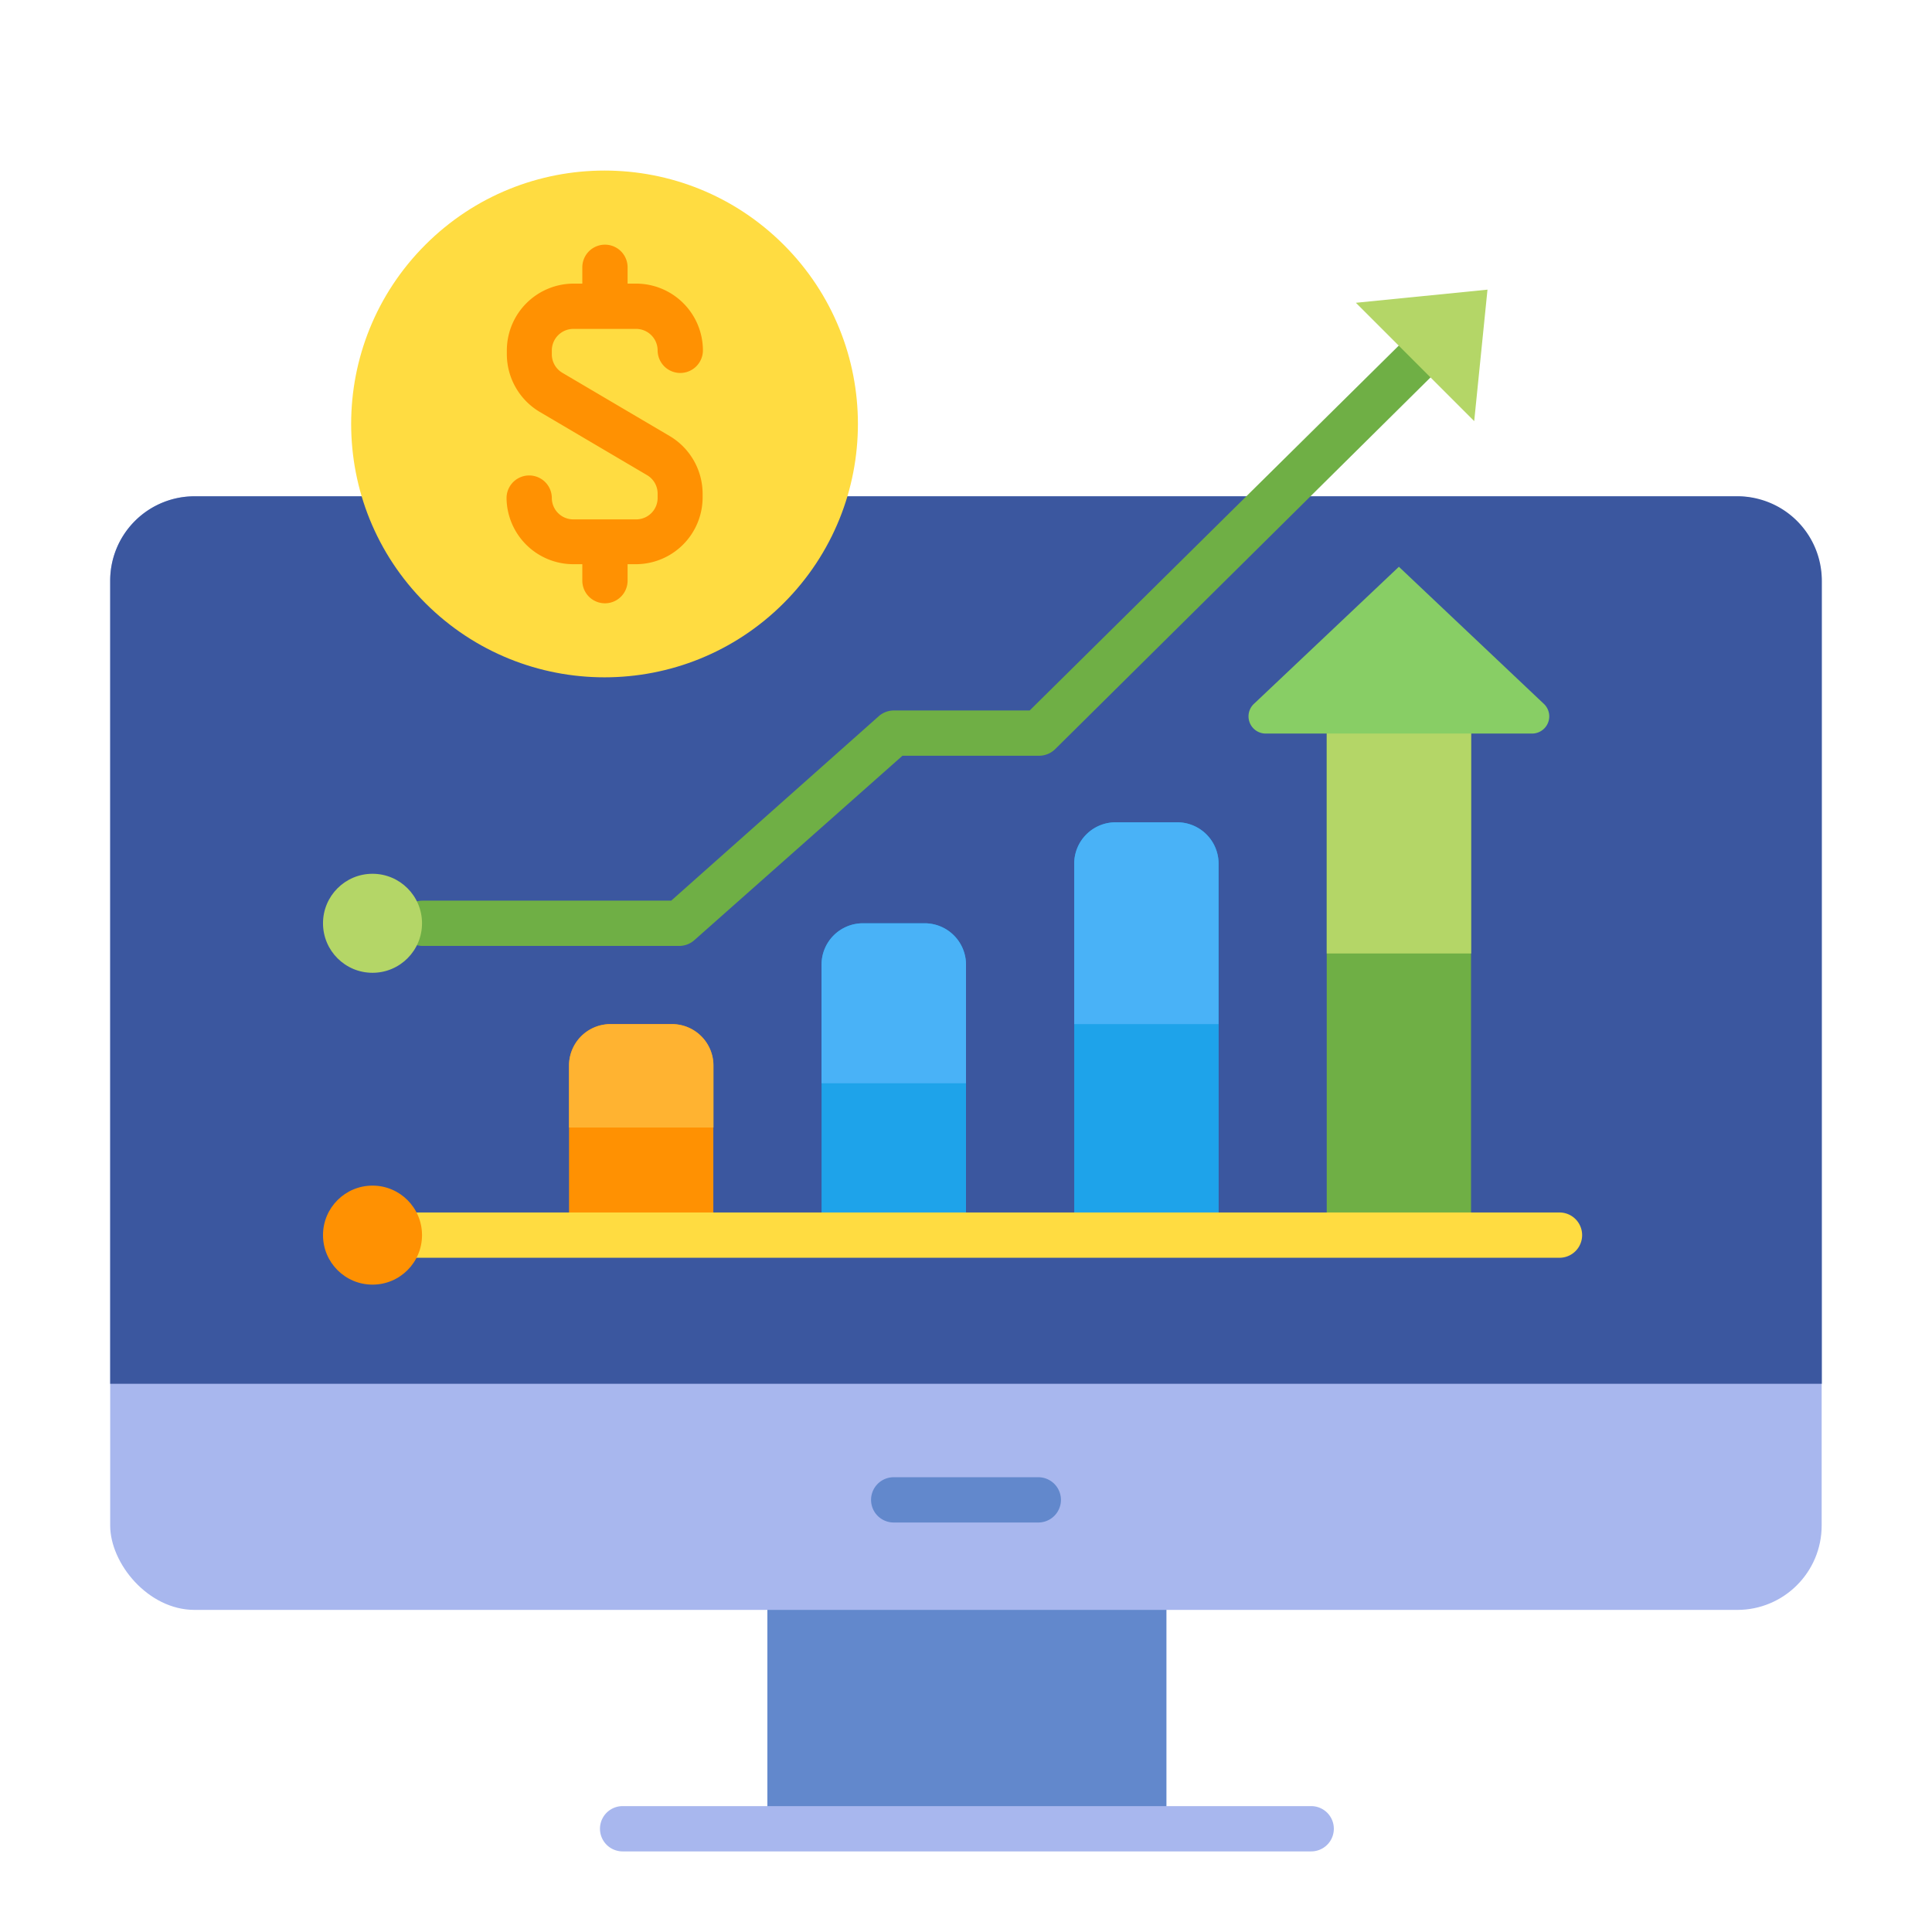
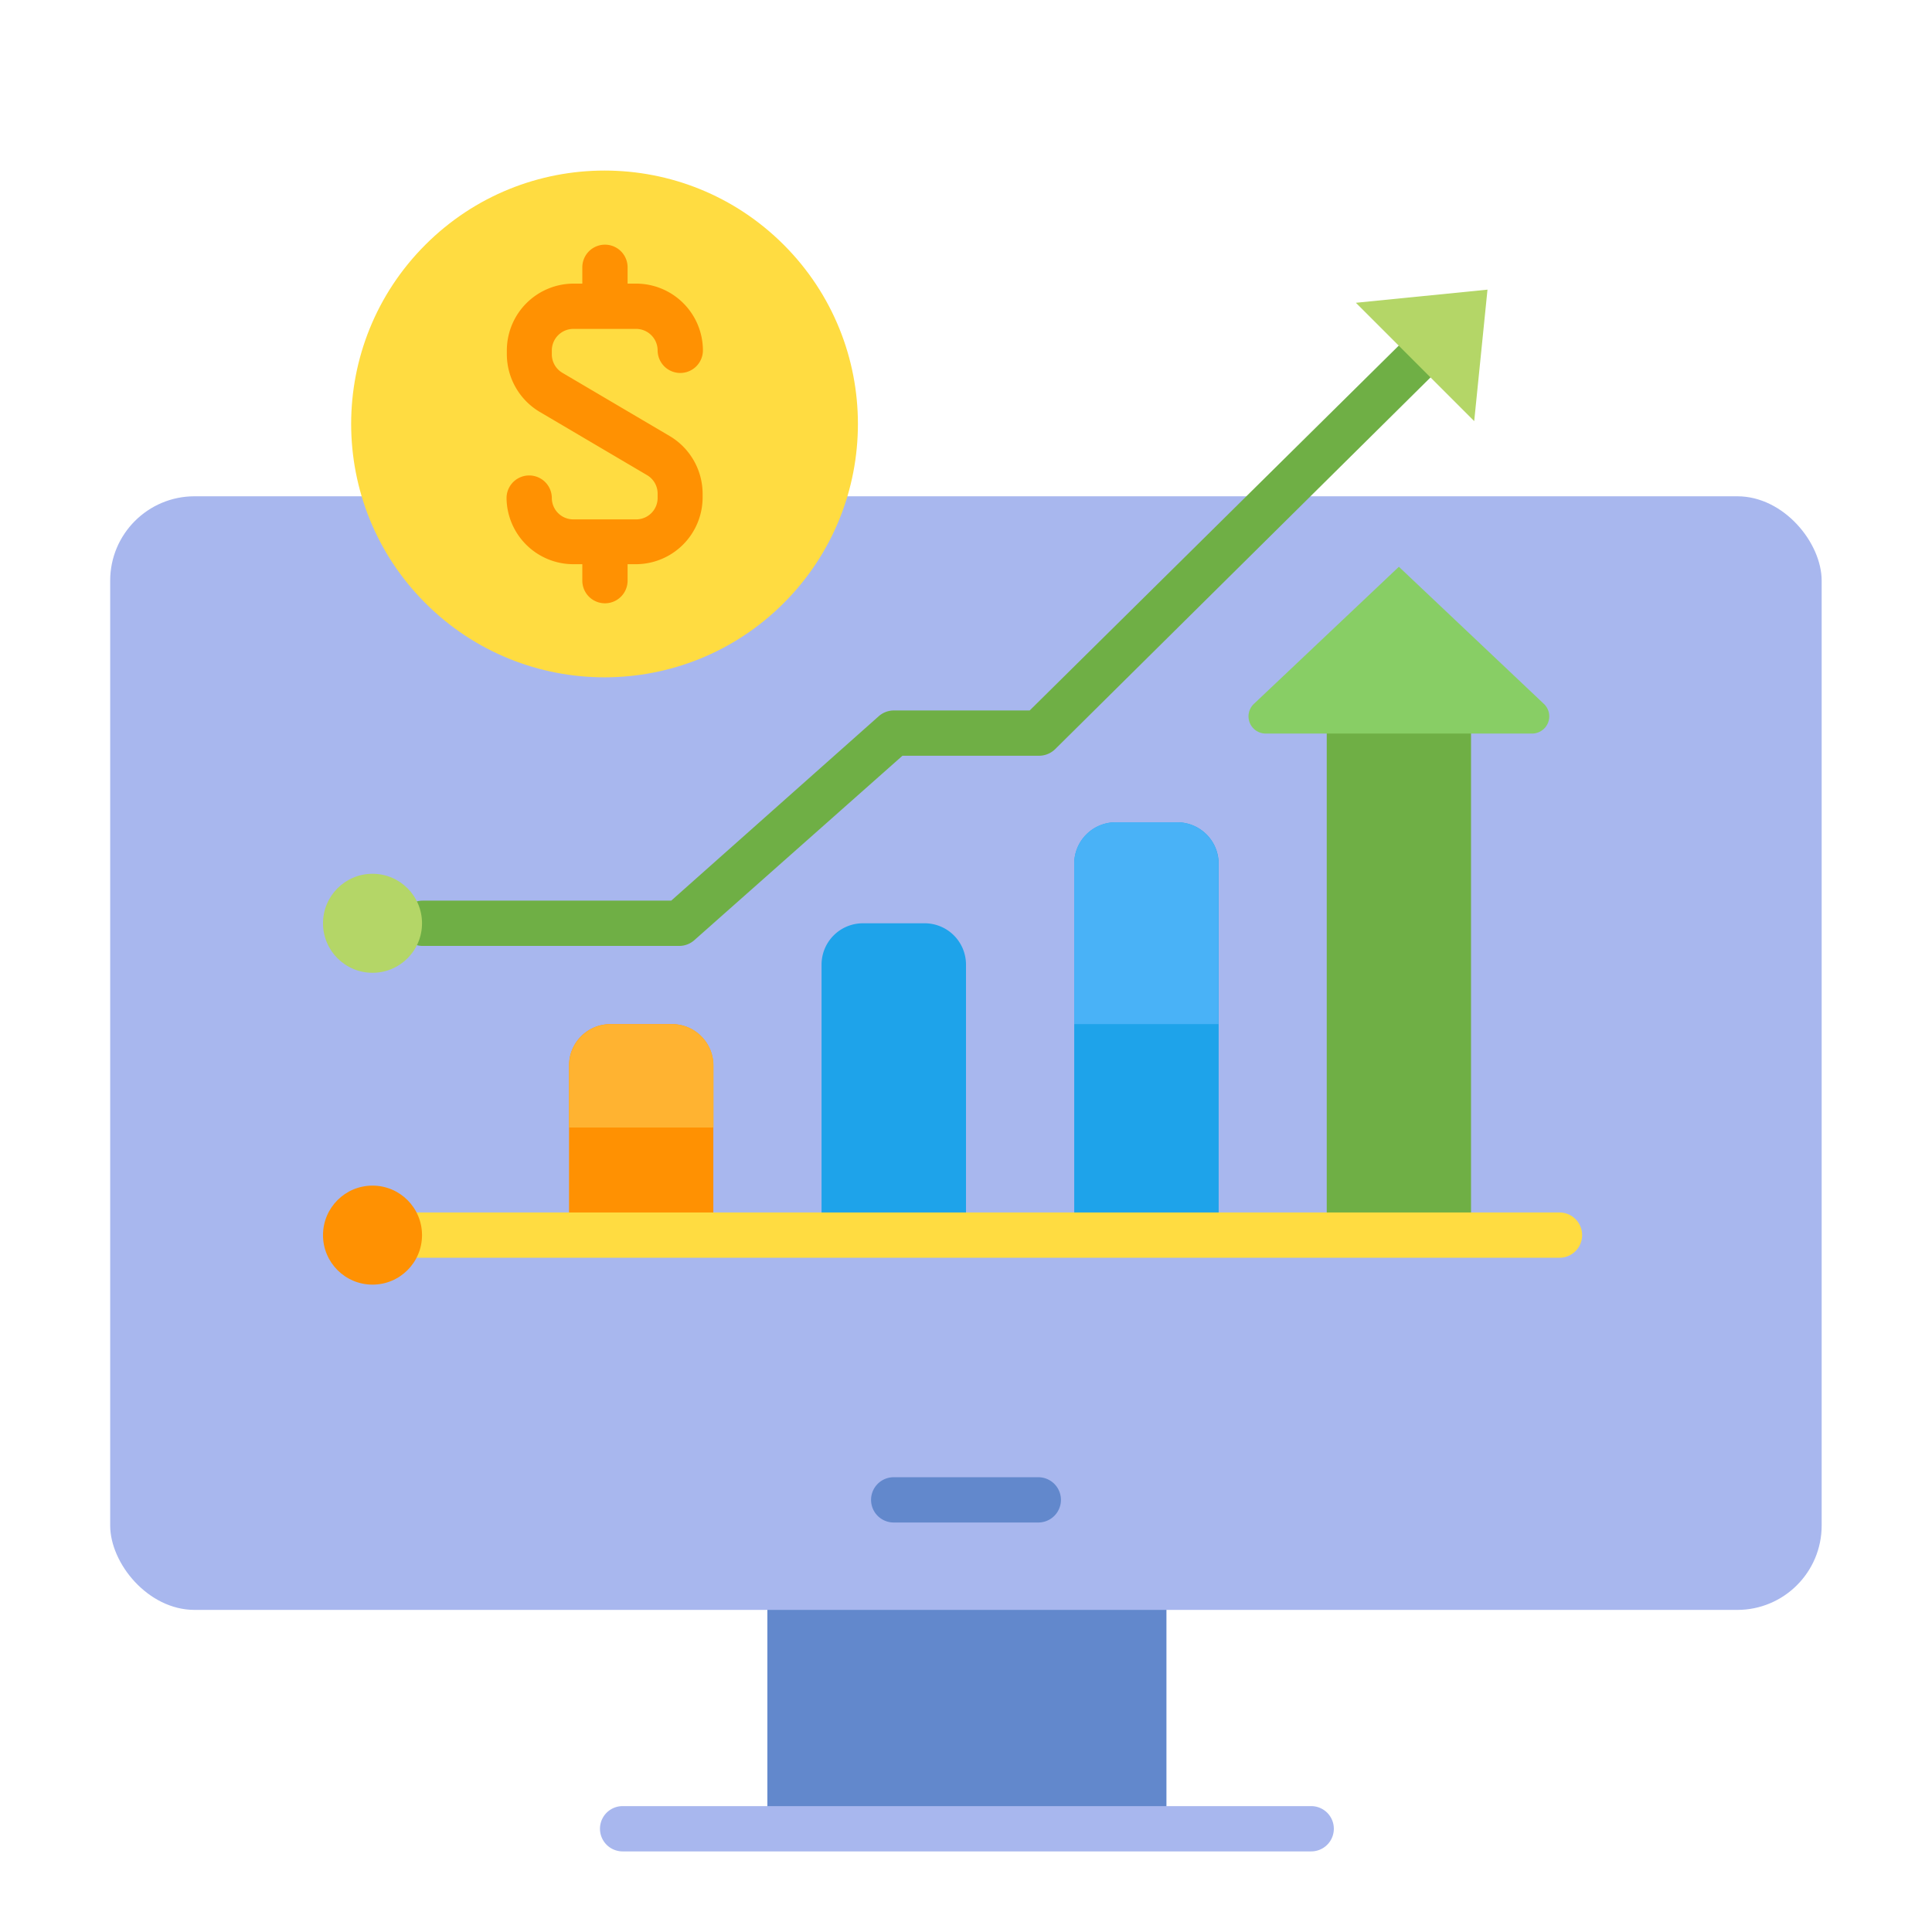
<svg xmlns="http://www.w3.org/2000/svg" id="COLOR" height="512" viewBox="0 0 128 128" width="512">
  <path d="m50.84 103.35h26.44v17.81h-26.44z" fill="#6288cc" />
  <rect fill="#a8b7ee" height="73.78" rx="5.59" width="113.39" x="7.3" y="32.88" />
-   <path d="m120.7 38.47v53.21h-113.4v-53.21a5.59 5.59 0 0 1 5.59-5.59h102.22a5.59 5.59 0 0 1 5.59 5.59z" fill="#3b579f" />
  <path d="m68.79 100.87h-9.58a1.5 1.5 0 0 1 0-3h9.58a1.5 1.5 0 1 1 0 3z" fill="#6288cc" />
  <path d="m86.87 122.66h-45.62a1.5 1.5 0 0 1 0-3h45.62a1.5 1.5 0 0 1 0 3z" fill="#a8b7ee" />
  <path d="m90.64 41.94h4.08a2.74 2.74 0 0 1 2.74 2.74v36.87a0 0 0 0 1 0 0h-9.56a0 0 0 0 1 0 0v-36.87a2.74 2.74 0 0 1 2.74-2.74z" fill="#6faf45" />
  <path d="m73.91 54.48h4.09a2.74 2.74 0 0 1 2.74 2.74v24.33a0 0 0 0 1 0 0h-9.57a0 0 0 0 1 0 0v-24.33a2.74 2.74 0 0 1 2.74-2.74z" fill="#1ea3ea" />
  <path d="m57.17 61.17h4.08a2.74 2.74 0 0 1 2.75 2.74v17.64a0 0 0 0 1 0 0h-9.57a0 0 0 0 1 0 0v-17.64a2.74 2.74 0 0 1 2.74-2.74z" fill="#1ea3ea" />
  <path d="m40.44 67.85h4.08a2.74 2.74 0 0 1 2.74 2.74v11a0 0 0 0 1 0 0h-9.56a0 0 0 0 1 0 0v-11a2.74 2.74 0 0 1 2.74-2.74z" fill="#ff9102" />
-   <path d="m97.47 44.68v18.49h-9.57v-18.49a2.74 2.74 0 0 1 2.74-2.74h4.08a2.74 2.74 0 0 1 2.75 2.74z" fill="#b4d667" />
  <path d="m80.73 57.22v10.63h-9.56v-10.63a2.74 2.74 0 0 1 2.74-2.74h4.09a2.74 2.74 0 0 1 2.73 2.74z" fill="#49b2f7" />
-   <path d="m64 63.91v7.86h-9.57v-7.86a2.74 2.74 0 0 1 2.74-2.74h4.09a2.74 2.74 0 0 1 2.74 2.74z" fill="#49b2f7" />
  <path d="m47.27 70.6v4.1h-9.57v-4.1a2.75 2.75 0 0 1 2.74-2.75h4.08a2.75 2.75 0 0 1 2.75 2.75z" fill="#ffb331" />
  <path d="m103.32 83.33h-78.64a1.5 1.5 0 1 1 0-3h78.64a1.5 1.5 0 0 1 0 3z" fill="#ffdc41" />
  <circle cx="24.68" cy="81.83" fill="#ff9102" r="3.28" />
  <path d="m83.11 46.6 9.57-9.05 9.57 9.05a1.14 1.14 0 0 1 -.78 2h-17.57a1.14 1.14 0 0 1 -.79-2z" fill="#88ce65" />
  <path d="m45 62.67h-17a1.5 1.5 0 1 1 0-3h16.47l13.75-12.22a1.52 1.52 0 0 1 1-.38h9l24.46-24.18a1.5 1.5 0 1 1 2.1 2.11l-24.88 24.64a1.53 1.53 0 0 1 -1.06.43h-9.05l-13.79 12.22a1.51 1.51 0 0 1 -1 .38z" fill="#6faf45" />
  <path d="m89.83 20.06 8.72-.87-.88 8.71z" fill="#b4d667" />
  <circle cx="40.06" cy="28.09" fill="#ffdc41" r="16.79" transform="matrix(.707 -.707 .707 .707 -8.13 36.55)" />
  <path d="m44.37 28.89-7.11-4.19a1.42 1.42 0 0 1 -.7-1.22v-.27a1.43 1.43 0 0 1 1.44-1.42h4.15a1.43 1.43 0 0 1 1.42 1.42 1.5 1.5 0 0 0 3 0 4.43 4.43 0 0 0 -4.42-4.42h-.57v-1.08a1.5 1.5 0 0 0 -3 0v1.08h-.58a4.43 4.43 0 0 0 -4.42 4.42v.27a4.45 4.45 0 0 0 2.18 3.81l7.11 4.19a1.42 1.42 0 0 1 .7 1.22v.3a1.42 1.42 0 0 1 -1.42 1.41h-4.15a1.42 1.42 0 0 1 -1.44-1.41 1.5 1.5 0 0 0 -3 0 4.43 4.43 0 0 0 4.44 4.38h.58v1.09a1.5 1.5 0 0 0 3 0v-1.09h.57a4.43 4.43 0 0 0 4.4-4.38v-.3a4.45 4.45 0 0 0 -2.18-3.81z" fill="#ff9102" />
  <circle cx="24.68" cy="61.17" fill="#b4d667" r="3.28" />
</svg>